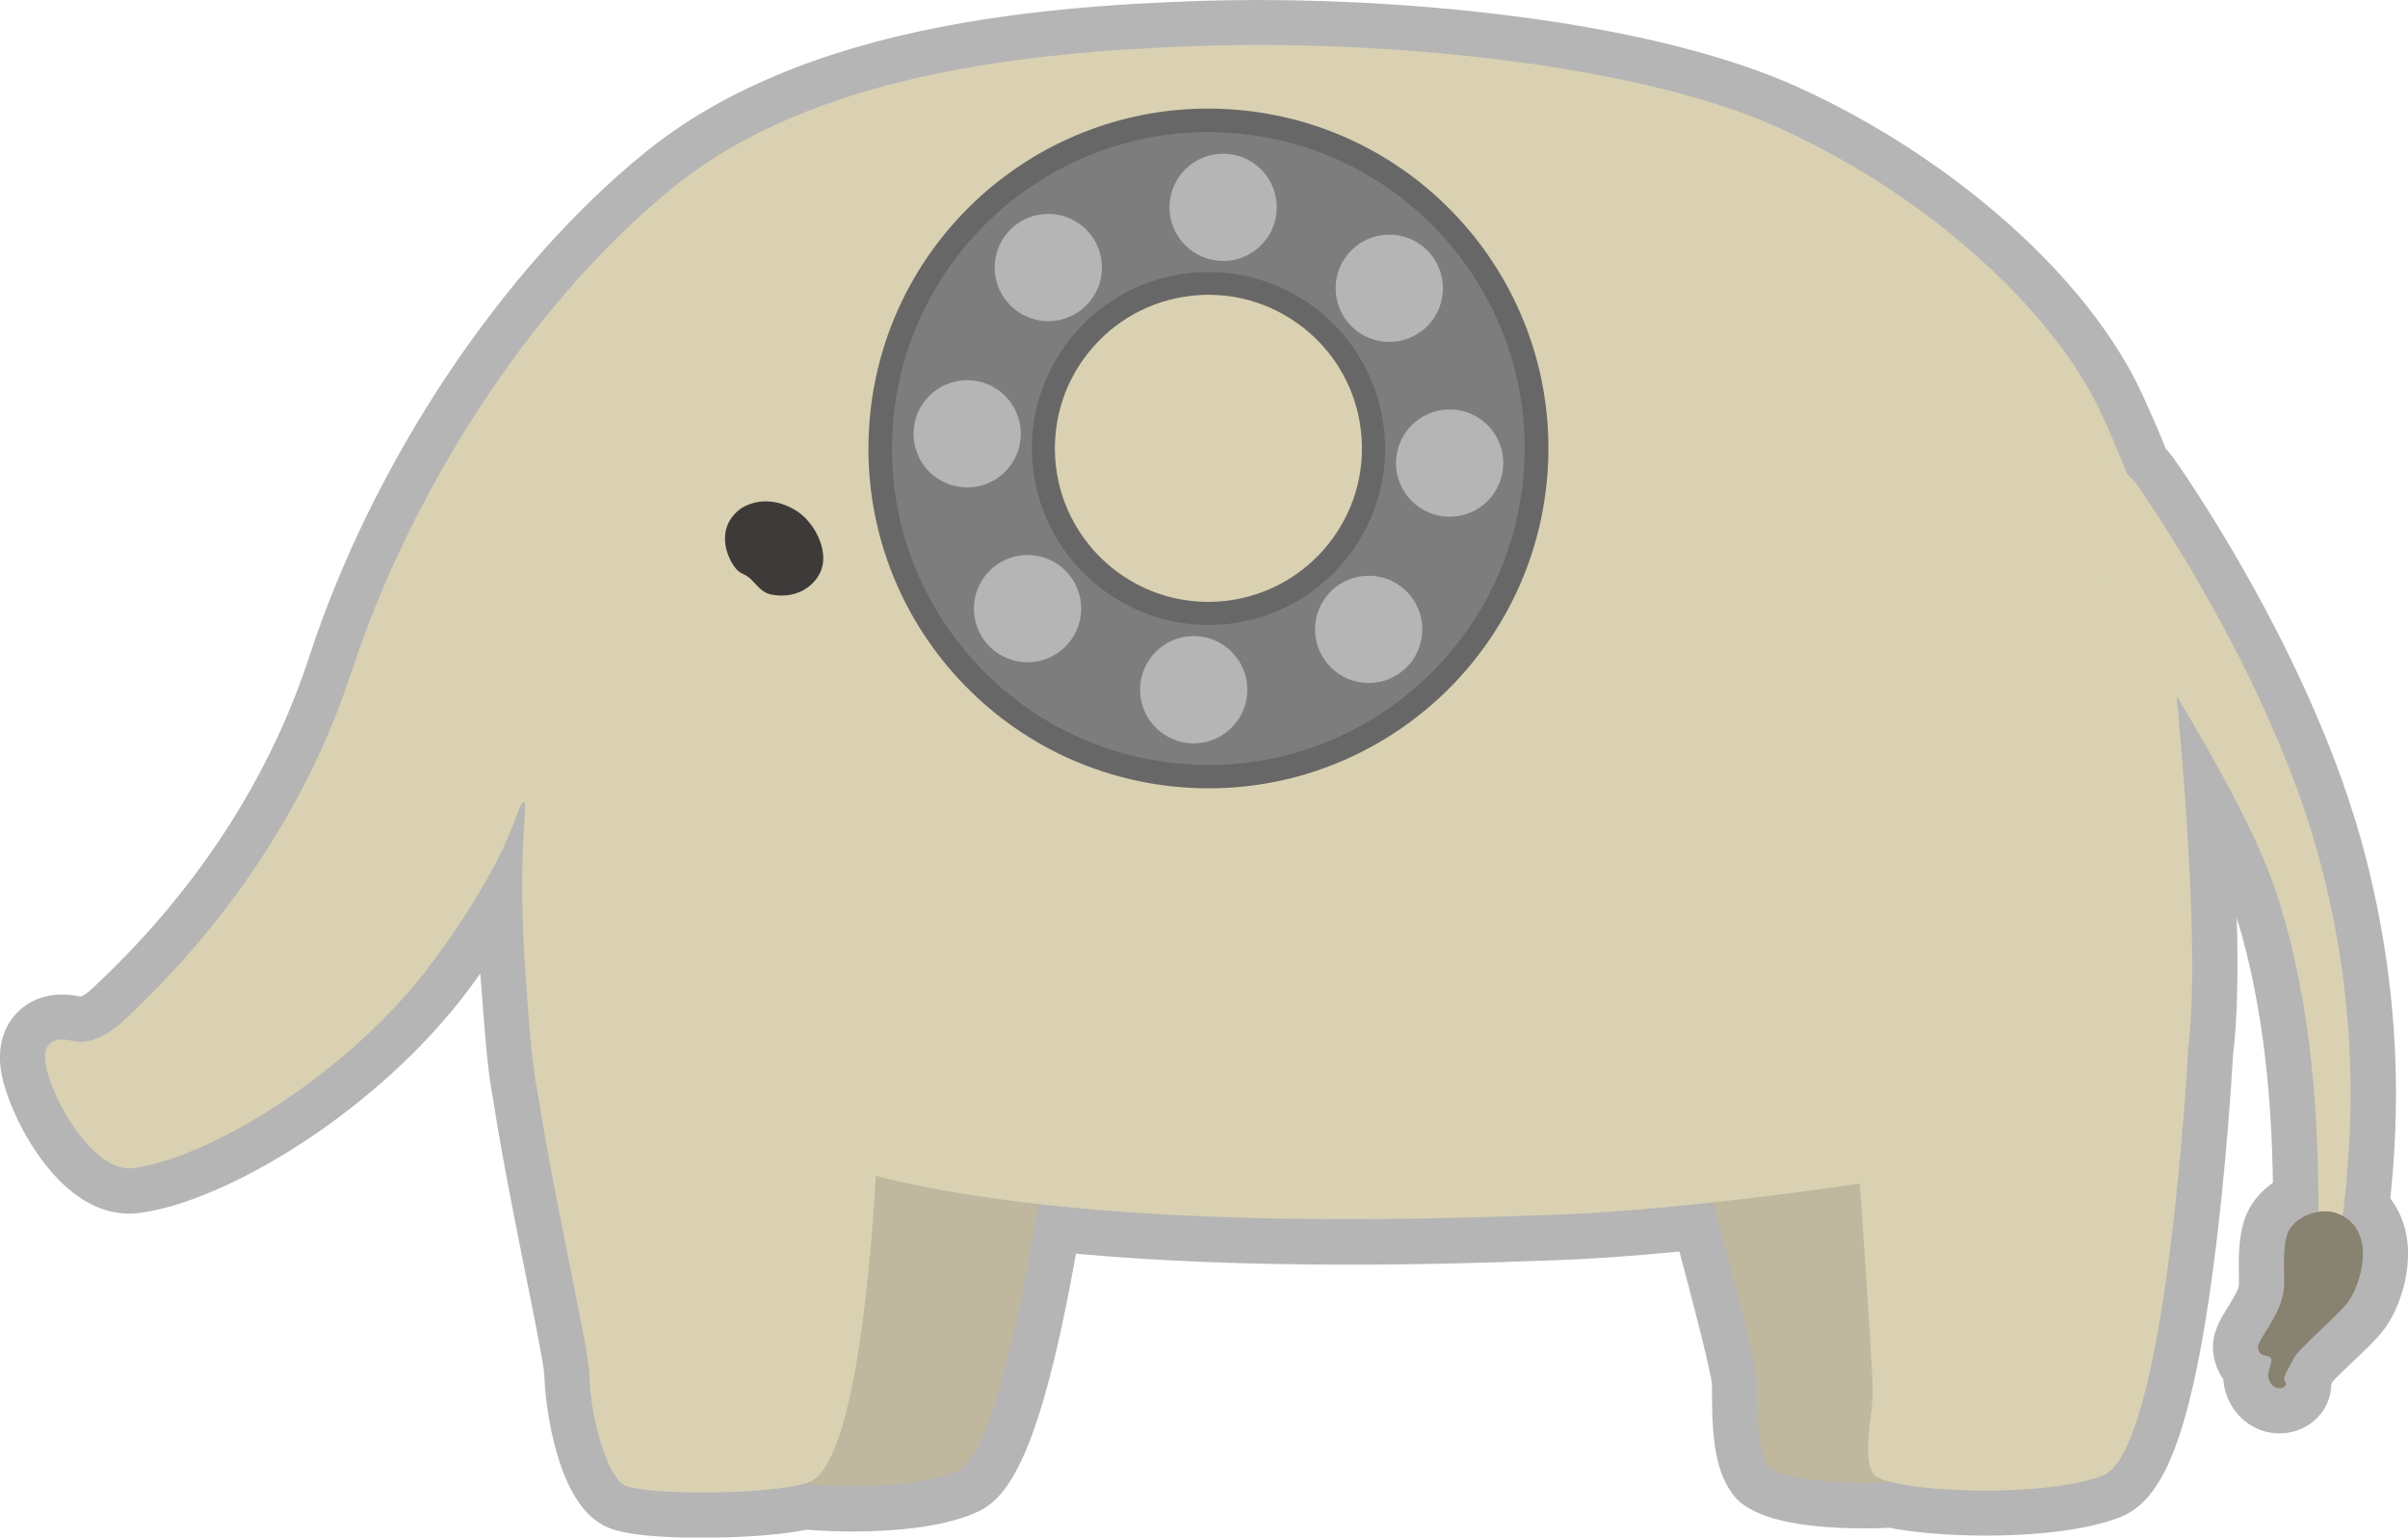
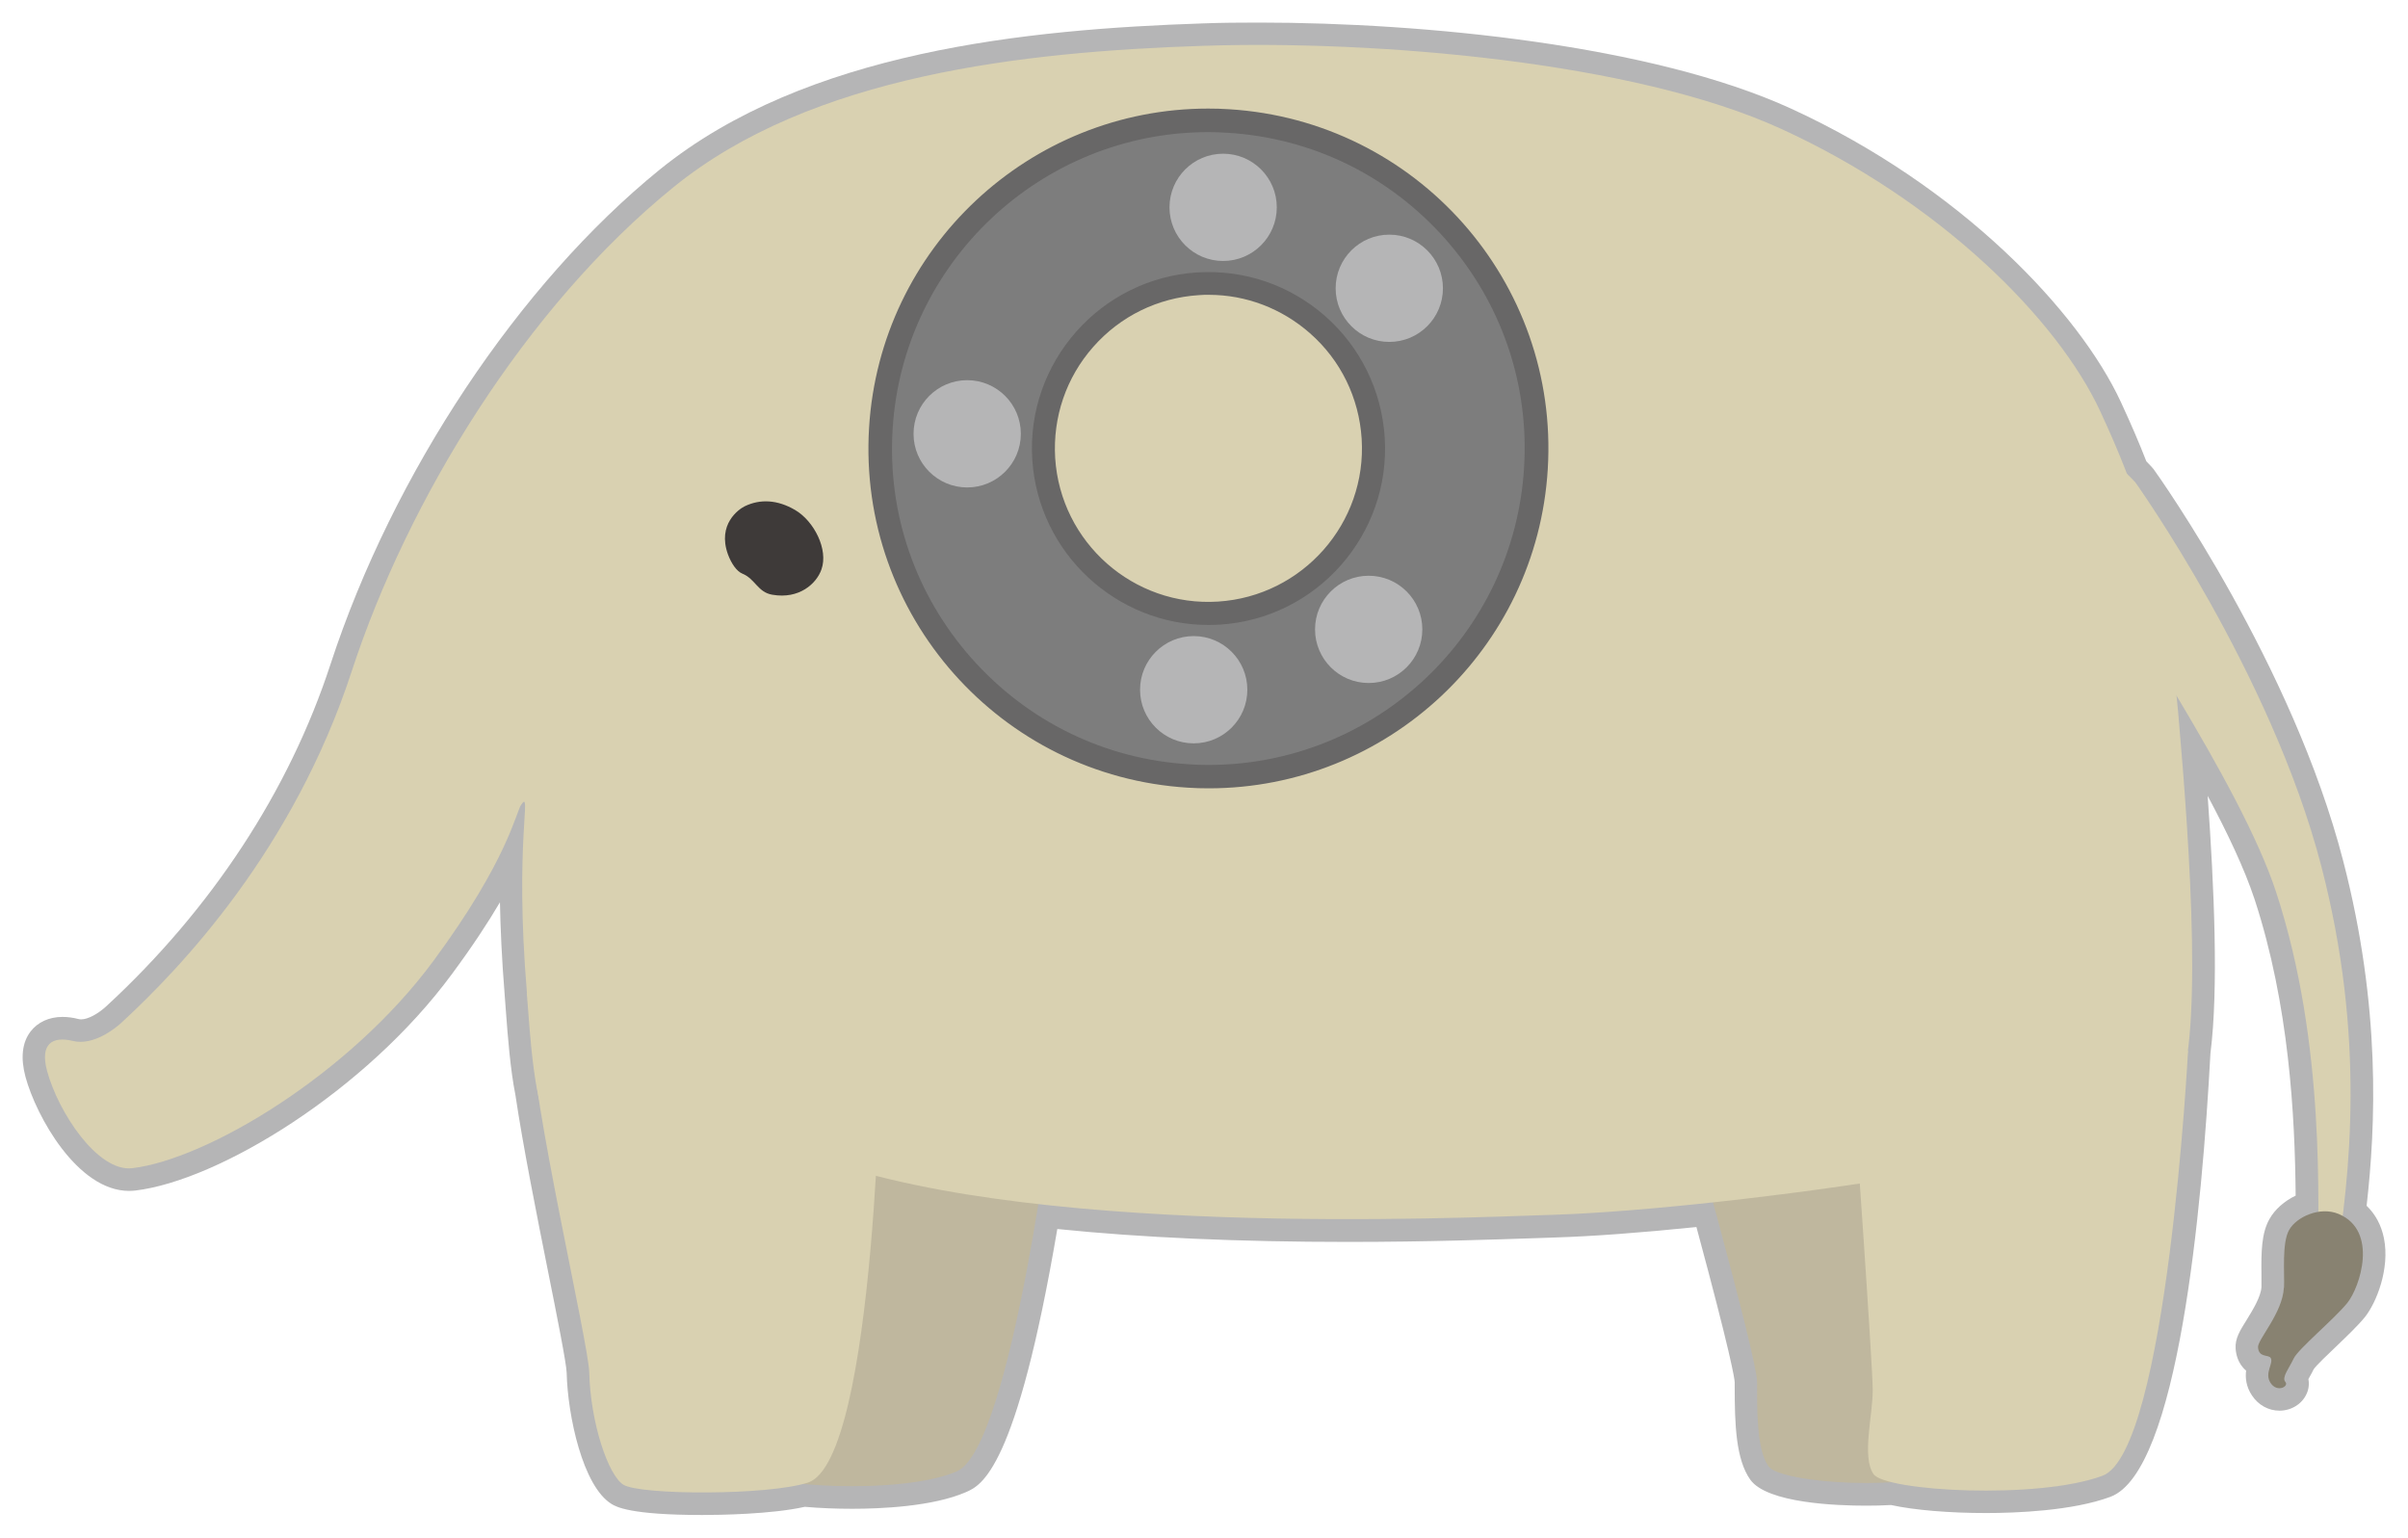
<svg xmlns="http://www.w3.org/2000/svg" id="_レイヤー_2" viewBox="0 0 147.24 94.03">
  <defs>
    <style>.cls-1{fill:#d9d1b1;}.cls-2{fill:#bfb79e;}.cls-3{fill:#221714;opacity:.17;}.cls-4{fill:#888271;}.cls-5{fill:#3e3a39;}.cls-6{fill:#b5b5b6;}.cls-7{fill:#7d7d7d;}.cls-8{fill:#686767;}</style>
  </defs>
  <g id="INDEX">
    <path class="cls-6" d="M42.95,92.65c-4.45,0-5.28-.51-5.55-.67-1.77-1.08-2.69-5.42-2.75-8.02-.01-.56-.61-3.56-1.14-6.21-.68-3.41-1.53-7.66-1.99-10.76-.32-1.61-.47-3.6-.59-5.2l-.07-.94c-.18-2.22-.26-4.1-.29-5.67-.73,1.24-1.68,2.69-2.93,4.38-5.29,7.19-14.29,12.65-19.38,13.25-.12.01-.25.02-.37.02-3.14,0-5.67-4.54-6.33-6.97-.31-1.16-.21-2.1.31-2.78.44-.57,1.13-.89,1.95-.89.31,0,.64.04.98.13.05.01.1.02.16.02.41,0,1.02-.32,1.56-.82,6.42-5.93,11.16-13.15,13.69-20.9,3.82-11.68,11.53-23.27,20.12-30.24C49.29,3.12,62.81,1.79,73.58,1.43c1.08-.04,2.21-.05,3.38-.05,10.17,0,24.06,1.38,32.53,5.25,10.41,4.77,17.65,12.46,20.2,17.97.61,1.32,1.11,2.48,1.55,3.61.11.11.22.23.34.36.04.04.07.08.11.13.35.48,8.49,11.96,11.59,23.96,2.32,8.96,1.98,16.21,1.43,21.08.54.52.9,1.19,1.06,1.99.37,1.86-.46,3.93-1.16,4.81-.42.52-1.11,1.18-1.78,1.82-.48.46-1.21,1.15-1.36,1.38-.05.12-.16.31-.26.49-.02.04-.04.07-.06.11.06.3.02.63-.12.92-.28.61-.93,1.01-1.65,1.01-.67,0-1.29-.34-1.68-.93-.37-.55-.41-1.09-.36-1.52-.52-.44-.62-1.04-.64-1.35-.04-.61.26-1.09.68-1.76.35-.57.88-1.42.9-2.02,0-.2,0-.45,0-.72-.02-1.41,0-2.56.49-3.42.33-.59.91-1.1,1.6-1.43-.04-4.87-.4-11.69-2.51-18.12-.62-1.88-1.68-4.1-2.87-6.33.4,5.6.67,11.81.17,15.75-.51,9.49-1.98,25.59-6.12,27.12-2.32.86-5.77.99-7.61.99-2.24,0-4.39-.18-5.8-.49-.51.03-1.02.04-1.53.04-1.78,0-6.03-.15-7.07-1.58-.89-1.24-.96-3.4-.96-5.7v-.27c-.01-.23-.22-1.64-2.34-9.49-3.4.35-6.38.57-8.67.64l-1.16.04c-2.44.08-6.54.23-11.46.23-6.65,0-12.63-.26-17.79-.79-2.51,14.76-4.65,15.68-5.58,16.09-2.04.89-5.24,1.02-6.96,1.02-.99,0-1.99-.04-2.9-.12-2.04.46-5.28.5-6.25.5Z" />
-     <path class="cls-6" d="M76.97,2.76c10.29,0,23.85,1.42,31.95,5.13,9.63,4.4,16.88,11.59,19.52,17.29.58,1.25,1.12,2.5,1.63,3.81.16.15.33.32.5.51,0,0,8.3,11.62,11.38,23.51,2.23,8.63,1.98,15.86,1.3,21.36,2.1,1.15,1.04,4.37.29,5.31-.78.97-3.01,2.82-3.28,3.4-.27.58-.75,1.16-.51,1.43.14.17-.08.39-.36.39-.18,0-.38-.08-.53-.32-.41-.61.21-1.22,0-1.54-.14-.21-.73,0-.77-.65-.03-.47,1.51-2.11,1.58-3.64.04-.89-.14-2.73.31-3.53.29-.52,1-.98,1.78-1.11,0-4.8-.22-12.33-2.58-19.54-1.13-3.45-3.67-7.96-6.08-12,.03.34.07.68.1,1.04.61,6.95,1.22,15.77.59,20.68-.04.84-1.35,24.51-5.23,25.95-1.73.64-4.51.9-7.13.9-2.26,0-4.41-.19-5.69-.5-.54.04-1.1.05-1.65.05-2.82,0-5.53-.44-5.95-1.02-.75-1.03-.7-3.61-.7-5.16,0-.87-1.43-6.33-2.69-10.98-3.78.41-7.21.68-9.74.76-2.04.06-6.75.27-12.58.27s-12.55-.2-18.93-.92c-1.07,6.56-2.87,15.42-4.98,16.33-1.49.64-4,.9-6.41.9-1.05,0-2.09-.05-3-.14-1.36.35-3.87.52-6.15.52s-4.33-.16-4.83-.47c-.93-.57-2.02-3.81-2.09-6.87-.03-1.41-2.27-11.26-3.15-17.14-.39-1.95-.52-4.49-.65-6.05-.68-8.26.11-11.7-.18-11.7-.04,0-.09.06-.17.18-.34.5-.82,3.39-5.35,9.53-5.13,6.97-13.87,12.16-18.43,12.7-.07,0-.14.01-.21.01-2.07,0-4.34-3.52-5-5.95-.37-1.35.07-1.92.93-1.92.2,0,.42.03.65.09.16.04.33.06.49.06,1.14,0,2.19-.9,2.5-1.19,3.63-3.35,10.49-10.54,14.07-21.49,3.43-10.49,10.63-22.26,19.68-29.6,8.45-6.86,21.41-8.28,32.43-8.64,1.06-.03,2.18-.05,3.34-.05M76.97,0c-1.18,0-2.33.02-3.43.05-10.99.36-24.8,1.74-34.08,9.26-8.79,7.13-16.67,18.96-20.56,30.88-3.11,9.51-8.96,16.29-13.32,20.32-.26.24-.5.38-.63.44-.39-.08-.77-.13-1.14-.13-1.26,0-2.34.51-3.04,1.43-.55.72-1.09,1.99-.55,3.98.71,2.61,3.51,7.99,7.67,7.99.18,0,.35-.01.53-.03,5.37-.63,14.82-6.33,20.33-13.8.21-.29.42-.57.62-.85.03.46.07.94.11,1.43.02.28.05.59.07.92.12,1.53.27,3.63.61,5.37.47,3.13,1.32,7.37,2,10.77.51,2.53,1.08,5.39,1.12,6,.05,1.97.75,7.5,3.41,9.13.47.29,1.43.88,6.27.88.98,0,4.15-.04,6.34-.49.9.07,1.86.11,2.81.11,2.24,0,5.35-.2,7.51-1.13,1.77-.77,3.84-2.73,6.17-15.86,4.9.45,10.49.67,16.64.67,4.96,0,9.07-.14,11.52-.23l1.14-.04c2.06-.07,4.65-.25,7.6-.53,1.69,6.31,1.95,7.78,1.99,8.08v.18c0,2.63.08,4.94,1.22,6.51.39.53,1.56,2.16,8.19,2.16.48,0,.96-.01,1.43-.04,1.51.3,3.67.48,5.91.48,1.94,0,5.57-.14,8.09-1.08,2.4-.89,4.3-3.85,5.83-15.43.79-6.01,1.14-11.99,1.19-12.86.28-2.27.32-5.25.23-8.42,1.75,5.71,2.14,11.69,2.21,16.21-.59.42-1.08.94-1.42,1.54-.7,1.25-.68,2.84-.66,4.11,0,.25,0,.47,0,.65-.04.28-.48,1-.7,1.35-.46.75-.94,1.52-.88,2.57.03.59.23,1.24.63,1.8.03.54.19,1.15.6,1.77.65.97,1.7,1.54,2.83,1.54,1.26,0,2.4-.71,2.91-1.82.17-.38.26-.78.26-1.18.03-.06.06-.12.09-.18.23-.25.77-.77,1.14-1.12.74-.7,1.44-1.36,1.91-1.95,1.02-1.27,1.87-3.78,1.44-5.94-.16-.82-.5-1.56-.97-2.18.52-4.97.75-12.17-1.53-20.97-3.17-12.24-11.45-23.93-11.81-24.42-.07-.09-.14-.18-.21-.26-.06-.07-.12-.13-.18-.19-.42-1.07-.9-2.17-1.48-3.42-3.25-7.01-11.44-14.32-20.88-18.64C101.4,1.41,87.29,0,76.97,0h0Z" />
    <path class="cls-2" d="M64.51,66.54l-19.65.1s1,16.54,1,18.11-.71,4.08-.08,5.13c.63,1.05,9.35,1.57,12.73.1,3.38-1.47,6-23.44,6-23.44Z" />
    <path class="cls-2" d="M124.51,66.63l-21.64.1s4.57,16.25,4.57,17.79-.05,4.13.7,5.16,8.79,1.61,11.73.07c3.65-1.92,4.64-23.13,4.64-23.13Z" />
    <path class="cls-3" d="M46.81,28.38s.08,0,.11,0c.22.02.47.06.7.09.02,0,.04,0,.06,0,.07.01.14.04.21.06.23.09.54.2.77.34s.45.33.66.51c.05.05.1.1.15.15.18.21.36.43.5.66s.24.52.34.77c.03.07.05.15.06.22.1.33.12.66.04.99-.02.33-.11.64-.3.93-.16.29-.37.52-.64.7-.24.22-.52.37-.85.45l-.66.09c-.45,0-.87-.11-1.26-.34l-.5-.39c-.31-.31-.52-.68-.64-1.1-.01-.09-.04-.17-.07-.25l.25.6c-.04-.1-.09-.18-.16-.27l.39.5c-.07-.09-.15-.16-.23-.23l.5.39c-.08-.06-.17-.12-.27-.16l.6.25c-.1-.04-.2-.07-.3-.08l.66.09s-.09,0-.13,0c-.34.01-.66-.06-.96-.21-.31-.1-.58-.27-.8-.52-.24-.23-.42-.49-.52-.8-.16-.3-.23-.62-.21-.96l.09-.66c.12-.42.33-.79.64-1.1l.5-.39c.39-.23.81-.34,1.26-.34h0Z" />
    <path class="cls-1" d="M32.22,60.73c-.78-9.36.34-12.52-.35-11.52-.34.5-.82,3.39-5.35,9.53-5.13,6.97-13.87,12.16-18.43,12.7-2.12.25-4.53-3.43-5.21-5.94-.45-1.66.31-2.15,1.58-1.84s2.63-.8,2.98-1.13c3.63-3.35,10.49-10.54,14.07-21.49,3.43-10.49,10.63-22.26,19.68-29.6,8.45-6.86,21.41-8.28,32.43-8.64,10.5-.34,26.28.95,35.29,5.08,9.63,4.4,16.88,11.59,19.52,17.29,2.27,4.9,3.99,9.72,4.76,18.43.76,8.71,1.53,20.37-.15,23.58-1.68,3.21-27.58,6.78-38.04,7.11-5.77.18-33.01,1.48-46.06-3.88-4.83-1.98-13.2,1.14-15.2-1.25-1.11-1.33-1.33-6.04-1.53-8.44Z" />
    <path class="cls-1" d="M53.89,63.24s-3.04-4.39-10.71-4.32c-4.93.05-10.6,2.39-10.65,4.28-.1,3.74,3.46,18.94,3.5,20.73.07,3.06,1.16,6.3,2.09,6.87,1.05.64,8.85.66,11.28-.13,4.21-1.37,4.49-27.43,4.49-27.43Z" />
    <path class="cls-1" d="M133.79,64.27s-4.39-1.16-10.41-1.51c-6.6-.39-10.04,4.15-10.04,4.15,0,0,1.17,16.54,1.17,18.11s-.68,4.08.05,5.13,10.06,1.57,14,.1c3.95-1.47,5.23-25.98,5.23-25.98Z" />
    <path class="cls-5" d="M45.54,30.96c-.37.18-1.69,1.1-1.03,2.94.21.57.54,1.04.88,1.18.79.32.94,1.14,1.83,1.29,1.65.29,2.71-.68,3.01-1.55.43-1.21-.45-2.95-1.61-3.63-1.09-.64-2.15-.68-3.08-.23Z" />
    <path class="cls-7" d="M94.04,26.15c-.7-11.13-10.29-19.57-21.42-18.87-11.13.7-19.57,10.29-18.87,21.42.7,11.13,10.29,19.57,21.42,18.87s19.57-10.29,18.87-21.42ZM74.54,37.63c-5.63.36-10.49-3.92-10.85-9.56-.36-5.63,3.92-10.49,9.56-10.85,5.63-.36,10.49,3.92,10.85,9.56.36,5.63-3.92,10.49-9.56,10.85Z" />
    <circle class="cls-6" cx="74.79" cy="12.68" r="3.28" />
-     <circle class="cls-6" cx="64.1" cy="16.36" r="3.28" />
    <circle class="cls-6" cx="59.14" cy="26.53" r="3.28" />
-     <circle class="cls-6" cx="62.83" cy="37.22" r="3.28" />
    <circle class="cls-6" cx="72.99" cy="42.18" r="3.28" />
    <circle class="cls-6" cx="83.69" cy="38.49" r="3.28" />
-     <circle class="cls-6" cx="88.64" cy="28.32" r="3.28" />
    <circle class="cls-6" cx="84.95" cy="17.63" r="3.28" />
    <path class="cls-8" d="M73.87,8.08c.4,0,.8.01,1.19.04,5.16.31,9.88,2.62,13.31,6.49,3.42,3.87,5.14,8.84,4.82,14-.62,10.19-9.09,18.17-19.29,18.17-.4,0-.8-.01-1.19-.04-5.16-.31-9.88-2.62-13.31-6.49-3.42-3.87-5.14-8.84-4.82-14,.62-10.19,9.09-18.17,19.29-18.17M73.87,6.64c-10.9,0-20.06,8.5-20.73,19.52-.7,11.46,8.03,21.31,19.49,22.01.43.03.86.04,1.28.04,10.9,0,20.06-8.5,20.73-19.52.7-11.46-8.03-21.31-19.49-22.01-.43-.03-.86-.04-1.28-.04h0Z" />
    <path class="cls-8" d="M63.12,28.11c-.38-5.94,4.15-11.08,10.09-11.45,2.88-.18,5.65.77,7.82,2.67,2.16,1.91,3.45,4.54,3.64,7.42.38,5.94-4.15,11.08-10.09,11.45-.23.01-.46.02-.69.02-5.64,0-10.4-4.4-10.77-10.11ZM73.3,18.05c-2.5.16-4.79,1.28-6.45,3.16-1.66,1.88-2.48,4.3-2.33,6.8.33,5.17,4.79,9.11,9.96,8.78,5.17-.33,9.11-4.8,8.78-9.96h0c-.16-2.5-1.28-4.8-3.16-6.45-1.73-1.52-3.91-2.35-6.19-2.35-.2,0-.4,0-.61.02Z" />
    <path class="cls-1" d="M130.57,29.5s8.3,11.62,11.38,23.51c2.7,10.43,1.76,18.81.84,24.56-.04.24-1.03,1.37-1.04.01-.04-3.79.49-13.67-2.57-23.01-2.23-6.8-9.89-17.68-11.37-21.06-1.47-3.38-.87-7.97,2.76-4.01Z" />
    <path class="cls-4" d="M139.66,78.75c.04-.89-.14-2.73.31-3.53s1.88-1.46,3.03-.98c2.44,1.03,1.31,4.47.53,5.44-.78.97-3.01,2.82-3.28,3.4s-.75,1.16-.51,1.43-.49.68-.9.07.21-1.22,0-1.54c-.14-.21-.73,0-.77-.65-.03-.47,1.51-2.11,1.58-3.64Z" />
  </g>
</svg>